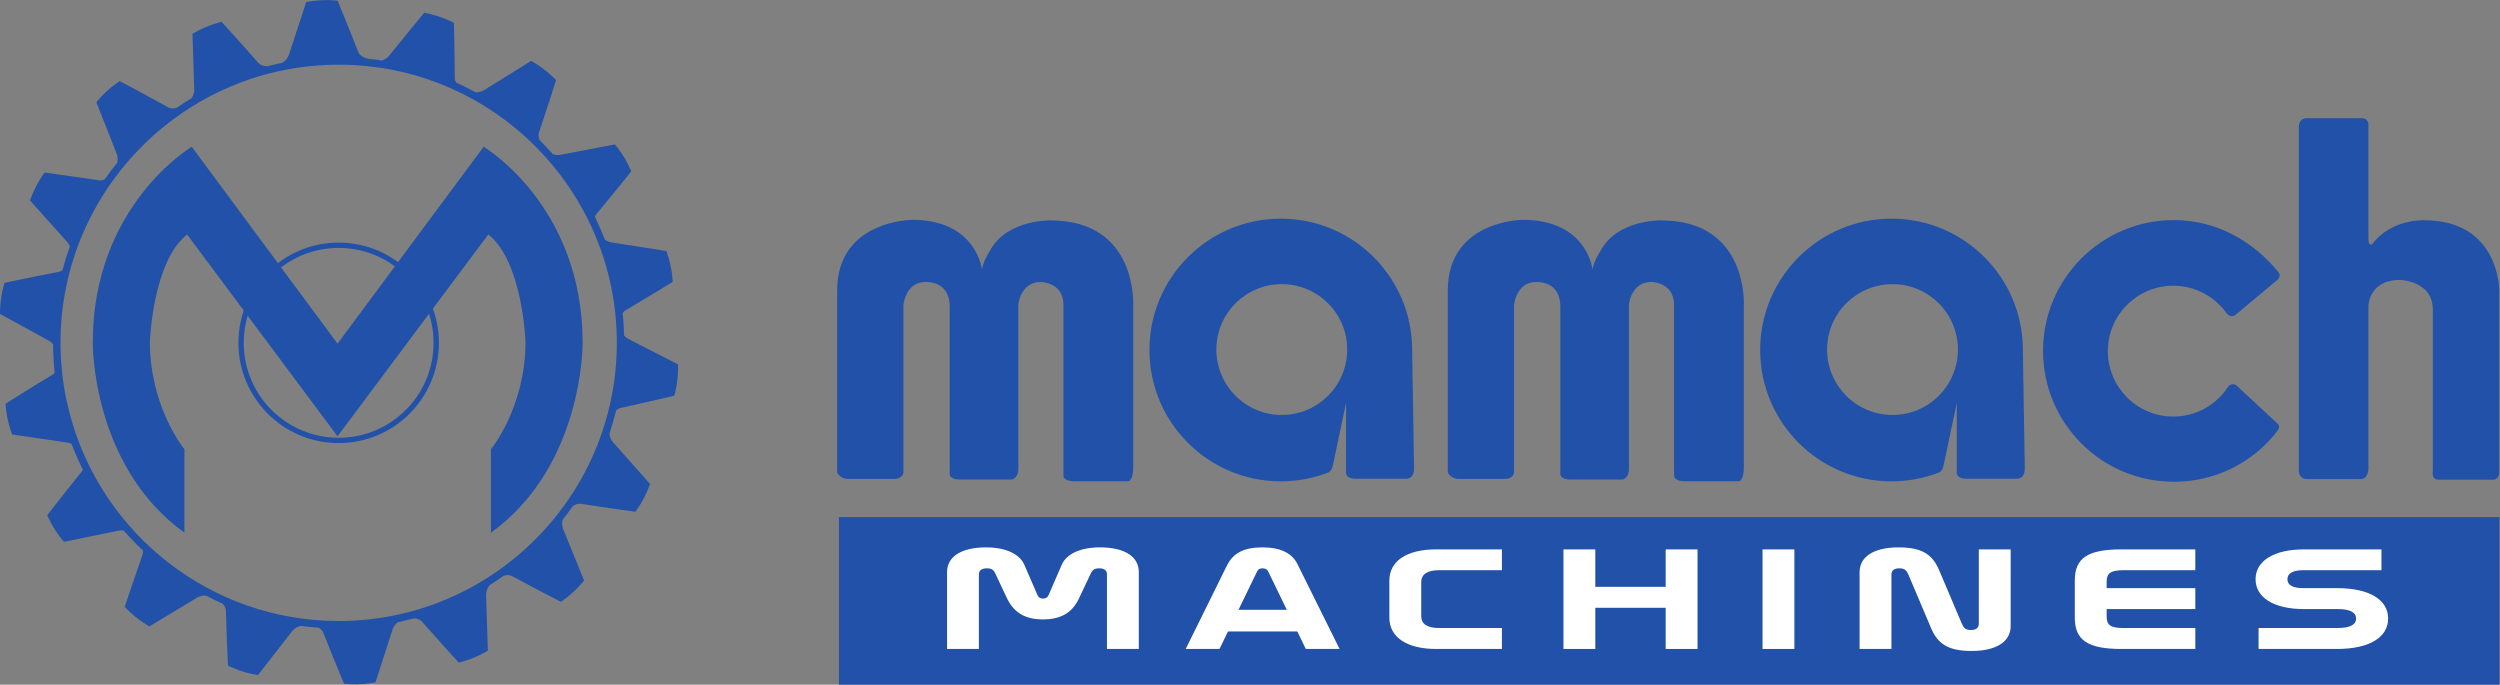
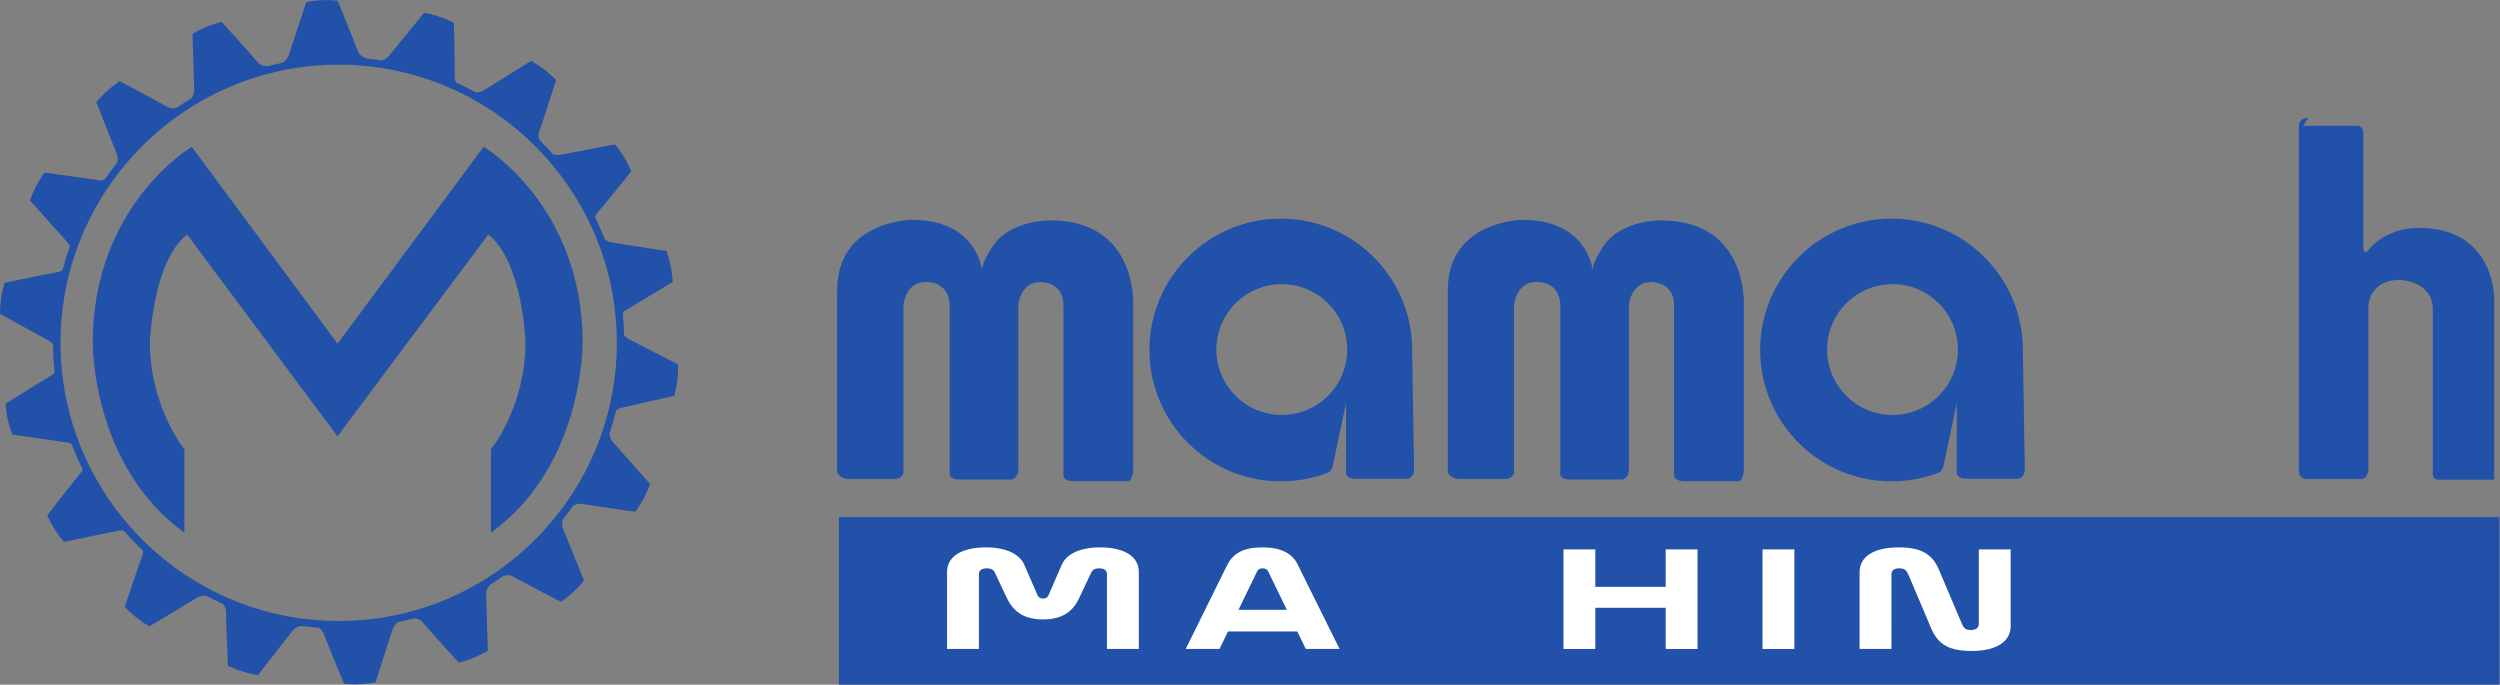
<svg xmlns="http://www.w3.org/2000/svg" xmlns:ns1="http://sodipodi.sourceforge.net/DTD/sodipodi-0.dtd" xmlns:ns2="http://www.inkscape.org/namespaces/inkscape" version="1.1" id="svg2" xml:space="preserve" width="313.573" height="85.88" viewBox="0 0 313.573 85.88" ns1:docname="Mamach LOGO 2005 Blue.eps">
  <rect x="0" y="0" width="313.573" height="85.88" fill="#808080" stroke="none" />
  <defs id="defs6" />
  <ns1:namedview pagecolor="#ffffff" bordercolor="#666666" borderopacity="1" objecttolerance="10" gridtolerance="10" guidetolerance="10" ns2:pageopacity="0" ns2:pageshadow="2" ns2:window-width="640" ns2:window-height="480" id="namedview4" />
  <g id="g10" ns2:groupmode="layer" ns2:label="ink_ext_XXXXXX" transform="matrix(1.333,0,0,-1.333,0,85.88)">
    <g id="g12" transform="scale(0.1)">
      <path d="m 789.395,0 h 1562.38 V 157.715 H 789.395 Z" style="fill:#2151a8;fill-opacity:1;fill-rule:nonzero;stroke:none" id="path14" />
      <path d="m 976.176,84.379 c 1.012,-2.293 2.633,-3.371 5.265,-3.371 2.633,0 4.254,1.078 5.262,3.371 l 12.356,28.488 c 4.461,10.258 17.621,16.332 36.051,16.332 22.88,0 36.45,-8.508 36.45,-23.219 V 33.617 h -29.97 v 70.336 c 0,3.645 -2.63,5.535 -7.29,5.535 -5.67,0 -6.89,-2.429 -8.71,-6.48 l -10.13,-21.465 c -6.27,-13.633 -17.007,-20.113 -34.019,-20.113 -17.011,0 -27.539,6.481 -34.019,20.113 l -10.125,21.465 c -1.824,4.051 -3.039,6.48 -8.707,6.48 -4.66,0 -7.496,-1.89 -7.496,-5.535 V 33.617 H 891.129 V 105.98 c 0,14.711 13.769,23.219 36.648,23.219 18.43,0 31.594,-6.074 36.047,-16.332 l 12.352,-28.488" style="fill:#ffffff;fill-opacity:1;fill-rule:nonzero;stroke:none" id="path16" />
      <path d="m 1260.49,33.617 h -31.79 l -35.24,72.633 c -1.01,2.297 -2.83,3.238 -5.47,3.238 -2.63,0 -4.25,-0.941 -5.26,-3.238 L 1147.5,33.617 h -31.8 l 38.68,78.301 c 5.87,11.883 15.79,17.281 33.61,17.281 17.43,0 28.56,-5.668 33.62,-17.281 l 38.88,-78.301" style="fill:#ffffff;fill-opacity:1;fill-rule:nonzero;stroke:none" id="path18" />
-       <path d="m 1413.24,127.309 v -19.575 h -59.13 c -11.14,0 -16.81,-3.918 -16.81,-11.339 V 64.531 c 0,-7.422 5.67,-11.203 16.81,-11.203 h 59.13 V 33.617 h -61.97 c -27.53,0 -43.94,11.07 -43.94,29.43 v 34.965 c 0,18.367 16.41,29.297 43.94,29.297 h 61.97" style="fill:#ffffff;fill-opacity:1;fill-rule:nonzero;stroke:none" id="path20" />
      <path d="M 1501.12,127.309 V 92.074 h 66.21 v 35.235 h 29.97 V 33.617 h -29.97 v 38.746 h -66.21 V 33.617 h -29.97 v 93.692 h 29.97" style="fill:#ffffff;fill-opacity:1;fill-rule:nonzero;stroke:none" id="path22" />
      <path d="m 1658.46,33.617 h 29.969 v 93.691 H 1658.46 Z" style="fill:#ffffff;fill-opacity:1;fill-rule:nonzero;stroke:none" id="path24" />
      <path d="m 1845.78,57.922 c 1.81,-4.324 3.43,-6.481 8.7,-6.481 4.86,0 7.49,2.019 7.49,5.938 v 69.93 h 29.97 V 55.082 c 0,-14.715 -13.77,-23.355 -36.65,-23.355 -22.28,0 -31.99,6.75 -38.27,21.602 l -21.06,49.68 c -1.82,4.32 -3.45,6.48 -8.71,6.48 -4.86,0 -7.49,-1.89 -7.49,-5.8 V 33.617 h -29.97 V 105.98 c 0,14.711 13.77,23.219 36.65,23.219 22.28,0 31.99,-6.75 38.27,-21.601 l 21.07,-49.676" style="fill:#ffffff;fill-opacity:1;fill-rule:nonzero;stroke:none" id="path26" />
-       <path d="m 2065.69,127.309 v -19.575 h -67.23 c -12.35,0 -16.2,-2.699 -16.2,-10.937 v -5.938 h 83.43 v -19.711 h -83.43 v -7.016 c 0,-8.238 3.85,-10.805 16.2,-10.805 h 67.23 V 33.617 h -69.45 c -31.8,0 -43.95,8.238 -43.95,29.43 v 34.965 c 0,21.199 12.15,29.297 43.95,29.297 h 69.45" style="fill:#ffffff;fill-opacity:1;fill-rule:nonzero;stroke:none" id="path28" />
-       <path d="m 2240.84,127.309 v -19.575 h -73.5 c -9.92,0 -14.98,-2.968 -14.98,-8.507 0,-5.531 5.06,-8.367 14.98,-8.367 h 31.59 c 30.58,0 48.19,-10.938 48.19,-28.625 0,-17.68 -17.61,-28.617 -48.19,-28.617 h -73.71 v 19.711 h 74.32 c 11.54,0 17.41,2.973 17.41,8.906 0,5.945 -5.87,8.914 -17.41,8.914 h -31.6 c -28.55,0 -45.55,10.938 -45.55,28.078 0,17.152 17,28.082 45.55,28.082 h 72.9" style="fill:#ffffff;fill-opacity:1;fill-rule:nonzero;stroke:none" id="path30" />
      <path d="m 1154.51,70.434 h 69.7 v -20.332 h -75.51 l 5.81,20.332" style="fill:#ffffff;fill-opacity:1;fill-rule:nonzero;stroke:none" id="path32" />
      <path d="M 787.727,370.973 V 199.656 c 0,0 2.761,-6.062 10.48,-6.062 h 44.129 c 0,0 7.723,0.547 7.723,6.617 0,0 0,158.867 0,157.211 0,-1.656 1.109,21.508 20.961,21.508 19.855,0 22.613,-15.438 22.613,-22.614 V 198.004 c 0,0 0.004,-4.961 9.379,-4.961 h 49.093 c 0,0 6.071,1.098 6.071,9.926 v 155.004 c 0,0 2.207,20.957 20.961,20.957 0,0 21.513,0.004 21.513,-21.508 V 196.898 c 0,0 -0.55,-5.511 10.48,-5.511 h 50.75 c 0,0 4.41,1.101 4.41,12.683 v 152.246 c 0,0 4.85,80.536 -77.778,80.536 0,0 -41.926,1.109 -57.367,-29.235 0,0 -6.067,-8.824 -7.168,-17.101 0,0 -4.973,46.886 -65.645,46.886 0,0 -70.605,-0.238 -70.605,-66.429" style="fill:#2151a8;fill-opacity:1;fill-rule:nonzero;stroke:none" id="path34" />
      <path d="M 1362.3,370.973 V 199.656 c 0,0 2.76,-6.062 10.48,-6.062 h 44.13 c 0,0 7.72,0.547 7.72,6.617 0,0 0,158.867 0,157.211 0,-1.656 1.12,21.508 20.96,21.508 19.86,0 22.62,-15.438 22.62,-22.614 V 198.004 c 0,0 0,-4.961 9.37,-4.961 h 49.1 c 0,0 6.07,1.098 6.07,9.926 v 155.004 c 0,0 2.21,20.957 20.97,20.957 0,0 21.5,0.004 21.5,-21.508 V 196.898 c 0,0 -0.55,-5.511 10.49,-5.511 h 50.74 c 0,0 4.41,1.101 4.41,12.683 v 152.246 c 0,0 4.85,80.536 -77.77,80.536 0,0 -41.93,1.109 -57.37,-29.235 0,0 -6.07,-8.824 -7.17,-17.101 0,0 -4.97,46.886 -65.64,46.886 0,0 -70.61,-0.238 -70.61,-66.429" style="fill:#2151a8;fill-opacity:1;fill-rule:nonzero;stroke:none" id="path36" />
      <path d="m 1206.1,253.789 c -34,0 -61.55,27.559 -61.55,61.555 0,33.992 27.55,61.551 61.55,61.551 33.99,0 61.55,-27.559 61.55,-61.551 0,-33.996 -27.56,-61.555 -61.55,-61.555 z m 122.66,61.172 c 0,68.223 -55.34,123.551 -123.58,123.551 -68.26,0 -123.61,-55.328 -123.61,-123.551 0,-68.277 55.35,-123.621 123.61,-123.621 16.07,0 31.42,3.062 45.5,8.644 0,0 2.44,1.344 3.64,7.047 l 12.27,58.227 v -64.297 c 0,0 -1.77,-7.137 9.04,-7.137 h 46.83 c 0,0 8.1,-1.203 8.1,9.606 l -1.8,111.531" style="fill:#2151a8;fill-opacity:1;fill-rule:nonzero;stroke:none" id="path38" />
      <path d="m 1780.77,253.789 c -34,0 -61.56,27.559 -61.56,61.555 0,33.992 27.56,61.551 61.56,61.551 33.99,0 61.55,-27.559 61.55,-61.551 0,-33.996 -27.56,-61.555 -61.55,-61.555 z m 122.65,61.172 c 0,68.223 -55.33,123.551 -123.57,123.551 -68.26,0 -123.61,-55.328 -123.61,-123.551 0,-68.277 55.35,-123.621 123.61,-123.621 16.06,0 31.41,3.062 45.5,8.644 0,0 2.44,1.344 3.64,7.047 l 12.27,58.227 v -64.297 c 0,0 -1.77,-7.137 9.04,-7.137 h 46.82 c 0,0 8.11,-1.203 8.11,9.606 l -1.81,111.531" style="fill:#2151a8;fill-opacity:1;fill-rule:nonzero;stroke:none" id="path40" />
-       <path d="m 2142.85,245.84 -37.46,34.848 c -4.94,4.648 -8.63,-0.075 -8.63,-0.075 -10.93,-17.035 -30.06,-28.312 -51.81,-28.312 -34,0 -61.56,27.558 -61.56,61.551 0,33.996 27.56,61.554 61.56,61.554 20.54,0 38.75,-10.07 49.92,-25.543 0,0 3.55,-5.875 9.07,-1.519 l 38.61,32.23 c 0,0 4.54,3.547 1.4,7.438 -23.48,29.058 -58.18,49.156 -98.43,49.156 -67.99,0 -123.1,-55.117 -123.1,-123.113 0,-67.996 55.11,-123.114 123.1,-123.114 39.8,0 75.32,18.766 97.69,48.164 3.27,4.301 -0.36,6.735 -0.36,6.735" style="fill:#2151a8;fill-opacity:1;fill-rule:nonzero;stroke:none" id="path42" />
-       <path d="m 2171.94,533.047 c 0,0 -8.87,1.586 -8.87,-8.867 V 200.867 c 0,0 0.14,-7.406 7.81,-7.406 h 51.62 c 0,0 6.08,0.797 6.08,10.324 v 152.262 c 0,0 -0.01,24.801 29.64,24.801 0,0 30.96,-0.543 30.96,-27.977 0,-24.351 0,-151.734 0,-151.734 0,0 -1.59,-8.203 5.03,-8.203 h 52.68 c 0,0 4.77,0.527 4.77,7.144 v 171.516 c 0,0 -0.01,65.375 -70.41,65.375 0,0 -30.69,1.855 -49.22,-22.496 0,0 -3.45,-2.114 -3.45,5.031 v 107.383 c 0,0 0.27,6.164 -6.35,6.164 l -50.29,-0.004" style="fill:#2151a8;fill-opacity:1;fill-rule:nonzero;stroke:none" id="path44" />
+       <path d="m 2171.94,533.047 c 0,0 -8.87,1.586 -8.87,-8.867 V 200.867 c 0,0 0.14,-7.406 7.81,-7.406 h 51.62 c 0,0 6.08,0.797 6.08,10.324 v 152.262 c 0,0 -0.01,24.801 29.64,24.801 0,0 30.96,-0.543 30.96,-27.977 0,-24.351 0,-151.734 0,-151.734 0,0 -1.59,-8.203 5.03,-8.203 h 52.68 v 171.516 c 0,0 -0.01,65.375 -70.41,65.375 0,0 -30.69,1.855 -49.22,-22.496 0,0 -3.45,-2.114 -3.45,5.031 v 107.383 c 0,0 0.27,6.164 -6.35,6.164 l -50.29,-0.004" style="fill:#2151a8;fill-opacity:1;fill-rule:nonzero;stroke:none" id="path44" />
      <path d="m 65.836,254.031 -3.691,15.563 c -3.41,16.832 -5.215,34.238 -5.215,52.062 0,144.321 117.418,261.739 261.738,261.739 144.32,0 261.738,-117.418 261.738,-261.739 0,-144.32 -117.418,-261.738 -261.738,-261.738 -120.938,0 -222.941,82.469 -252.832,194.113 z m 513.871,3.899 c 2.363,2.273 4.609,2.519 4.609,2.519 24.493,5.36 50.211,11.504 50.211,11.504 0,0 3.911,12.434 3.465,29.418 l -46.914,24.035 c 0,0 -1.976,0.973 -3.848,3.207 -0.179,7.09 -0.562,14.125 -1.289,21.067 1.399,2.004 2.903,2.711 2.903,2.711 21.601,12.738 44.109,26.617 44.109,26.617 0,0 -0.164,13.039 -5.883,29.035 l -52.074,8.191 c 0,0 -2.933,0.364 -5.871,2.657 -2.82,7.246 -5.922,14.355 -9.34,21.281 0.66,1.953 1.645,2.926 1.645,2.926 16.047,19.25 32.554,39.925 32.554,39.925 0,0 -4.55,12.215 -15.328,25.336 l -51.789,-9.843 c 0,0 -3.015,-0.661 -6.66,0.629 -4.012,4.546 -8.137,8.984 -12.441,13.253 -1.953,4.465 -0.524,7.5 -0.524,7.5 8.043,23.739 16.004,48.969 16.004,48.969 0,0 -8.641,9.758 -23.418,18.117 L 455.059,559.16 c 0,0 -3.063,-1.976 -7.489,-1.773 -5.968,3.277 -12.097,6.281 -18.32,9.109 -1.539,2.649 -1.344,4.75 -1.344,4.75 -0.113,25.067 -0.781,51.512 -0.781,51.512 0,0 -11.34,6.426 -28.02,9.531 l -33.308,-40.863 c 0,0 -2.246,-2.856 -6.5,-4.102 -4.266,0.649 -8.57,1.196 -12.899,1.645 -8.039,1.656 -9.484,6.777 -9.484,6.777 -9.086,23.356 -19.203,47.805 -19.203,47.805 0,0 -12.875,1.922 -29.555,-1.164 l -16.461,-50.086 c 0,0 -1.367,-4.492 -6.195,-7.207 -4.605,-0.93 -9.176,-1.957 -13.691,-3.121 -6.426,-0.164 -8.934,3.371 -8.934,3.371 -16.512,18.828 -34.379,38.344 -34.379,38.344 0,0 -12.773,-2.594 -27.391,-11.204 l 1.672,-52.699 c 0,0 0.227,-3.972 -2.539,-7.879 -4.754,-2.871 -9.398,-5.91 -13.957,-9.062 -5.246,-1.555 -8.328,0.562 -8.328,0.562 -21.902,12.172 -45.301,24.52 -45.301,24.52 0,0 -11.148,-6.758 -22.015,-19.789 L 109.98,499.098 c 0,0 1.45,-3.485 0.352,-7.914 -4.156,-5.106 -8.105,-10.379 -11.883,-15.778 -3.16,-1.418 -5.469,-0.797 -5.469,-0.797 -24.754,3.793 -51.004,7.246 -51.004,7.246 0,0 -8.105,-10.207 -13.77,-26.191 l 35.172,-39.277 c 0,0 1.387,-1.477 2.336,-4.035 -2.598,-7.231 -4.898,-14.602 -6.883,-22.102 -2.188,-1.727 -4.09,-1.922 -4.09,-1.922 C 30.133,383.672 4.238,378.141 4.238,378.141 4.238,378.141 0,365.836 0,348.855 l 46.254,-25.308 c 0,0 1.91,-0.992 3.707,-3.227 0.043,-9.047 0.523,-17.992 1.445,-26.808 -1.211,-1.481 -2.363,-2.047 -2.363,-2.047 -21.453,-12.902 -43.813,-27.09 -43.813,-27.09 0,0 0.297,-13.008 6.195,-28.937 l 52.164,-7.645 c 0,0 1.692,-0.215 3.793,-1.277 3.117,-8.215 6.625,-16.227 10.504,-24.032 -0.629,-1.707 -1.48,-2.597 -1.48,-2.597 -15.758,-19.465 -31.934,-40.422 -31.934,-40.422 0,0 4.707,-12.129 15.688,-25.086 l 51.641,10.598 c 0,0 1.953,0.457 4.621,0.003 5.719,-6.535 11.742,-12.789 18.055,-18.746 0.304,-2.601 -0.434,-4.23 -0.434,-4.23 -8.344,-23.629 -16.648,-48.758 -16.648,-48.758 0,0 8.515,-9.863 23.183,-18.422 l 45.129,27.23 c 0,0 3.445,2.211 8.297,1.637 5.098,-2.68 10.293,-5.195 15.578,-7.551 3.266,-3.473 2.996,-6.746 2.996,-6.746 0.664,-25.055 1.938,-51.484 1.938,-51.484 0,0 11.48,-6.164 28.23,-8.891 l 32.375,41.617 c 0,0 2.762,3.723 8.156,4.68 5.411,-0.711 10.864,-1.262 16.368,-1.656 3.847,-2.133 4.687,-5.062 4.687,-5.062 9.184,-23.301 19.43,-47.691 19.43,-47.691 0,0 12.91,-1.879 29.57,1.301 l 16.195,50.176 c 0,0 1.09,3.637 4.801,6.367 5.145,1.086 10.223,2.352 15.258,3.731 5.492,-0.293 7.68,-3.34 7.68,-3.34 16.523,-18.836 34.394,-38.363 34.394,-38.363 0,0 12.778,2.606 27.403,11.211 l -1.68,52.691 c 0,0 -0.25,4.918 3.648,9.199 4.364,2.738 8.633,5.602 12.821,8.578 5.25,1.641 8.367,-0.465 8.367,-0.465 22.031,-11.914 45.57,-24.023 45.57,-24.023 0,0 11.07,6.875 21.801,20.02 L 529.738,146.82 c 0,0 -1.617,3.692 -0.343,8.356 3.281,4.144 6.449,8.383 9.488,12.722 4.363,3.223 7.949,2.282 7.949,2.282 24.754,-3.914 50.984,-7.45 50.984,-7.45 0,0 8.145,10.157 13.868,26.141 l -35.004,39.422 c 0,0 -2.977,3.133 -3.153,8.277 2.344,7.004 4.414,14.121 6.18,21.36" style="fill:#2151a8;fill-opacity:1;fill-rule:nonzero;stroke:none" id="path46" />
-       <path d="m 410.48,321.656 c 0,50.707 -41.105,91.813 -91.812,91.813 -50.707,0 -91.813,-41.106 -91.813,-91.813 0,-50.711 41.106,-91.812 91.813,-91.812 50.707,0 91.812,41.101 91.812,91.812 z" style="fill:none;stroke:#2151a8;stroke-width:5;stroke-linecap:butt;stroke-linejoin:miter;stroke-miterlimit:6;stroke-dasharray:none;stroke-opacity:1" id="path48" />
      <path d="m 317.68,233.652 -0.071,0.094 -0.07,-0.094 z m 230.543,88.125 c 0,129.375 -93.125,184.375 -93.125,184.375 L 317.621,320.895 h -0.023 L 180.406,506.152 c 0,0 -93.125,-55 -93.125,-184.375 0,0 -1.25,-115.625 86.25,-178.75 v 78.461 c 0,0 -32.5,39.664 -32.5,100.914 0,0 2.5,75.625 35,101.25 L 317.609,233.746 459.473,423.652 c 32.5,-25.625 35,-101.25 35,-101.25 0,-61.25 -32.5,-100.914 -32.5,-100.914 v -78.461 c 87.5,63.125 86.25,178.75 86.25,178.75" style="fill:#2151a8;fill-opacity:1;fill-rule:nonzero;stroke:none" id="path50" />
    </g>
  </g>
</svg>